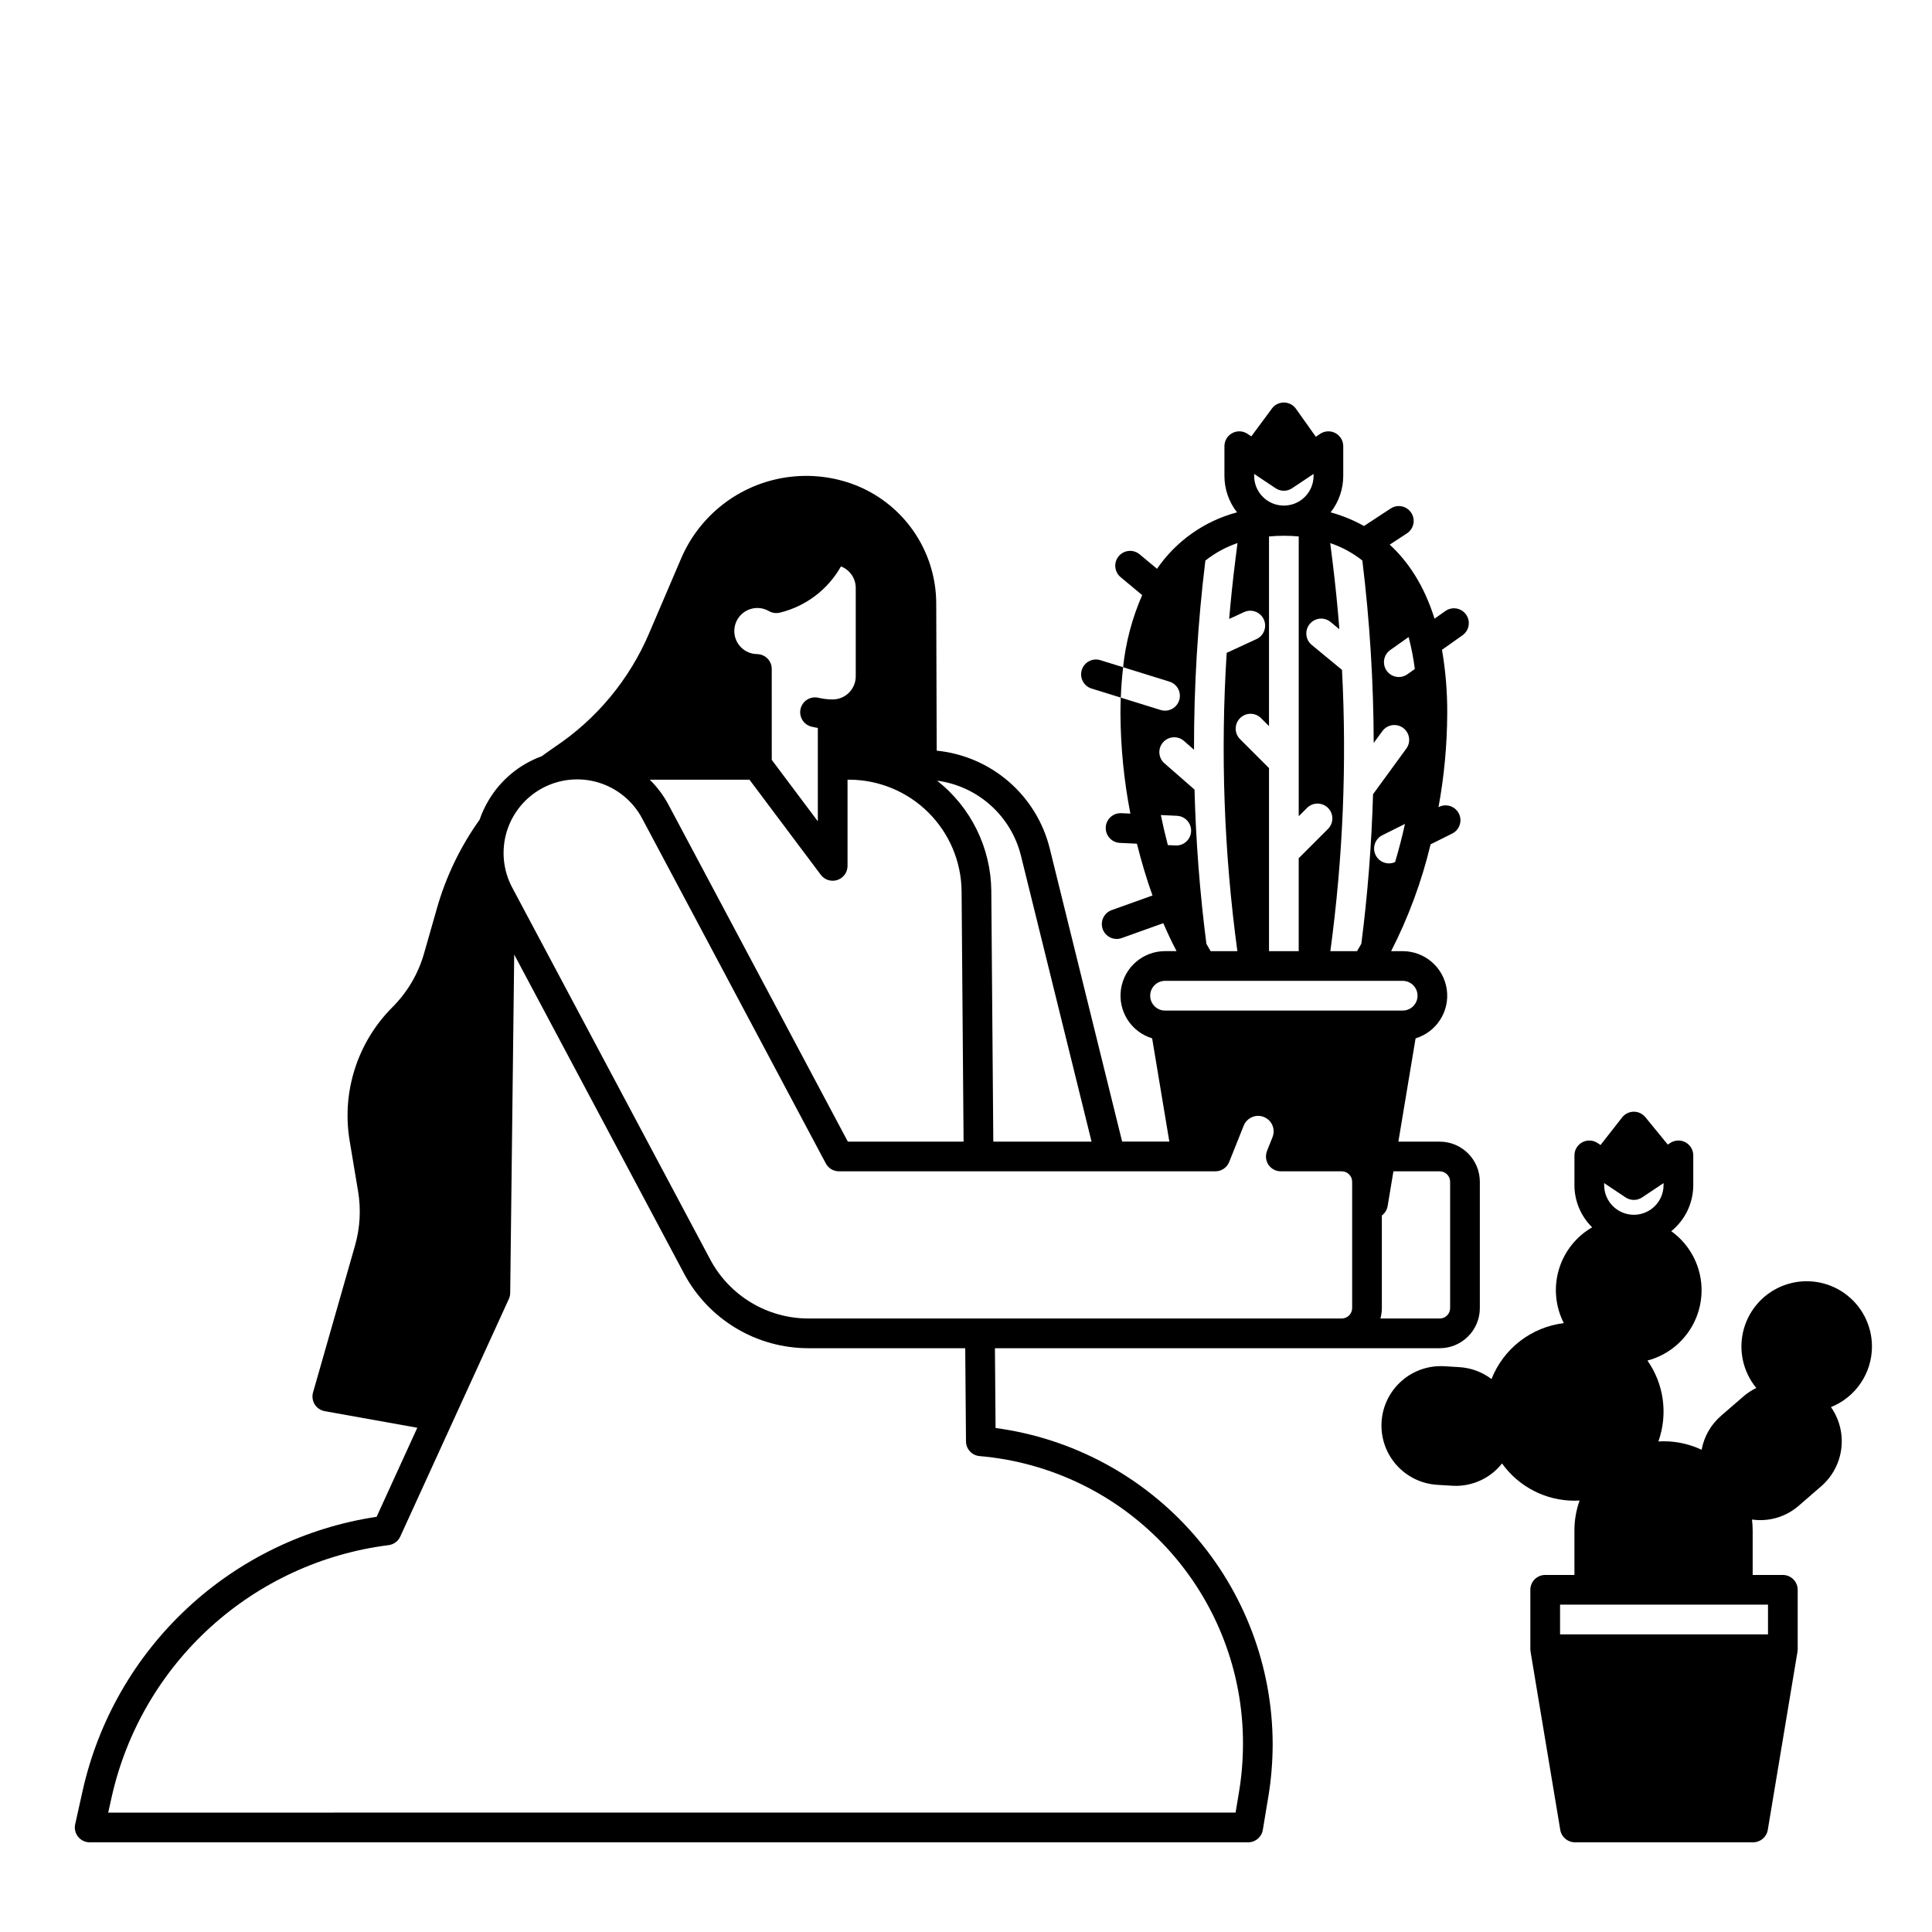
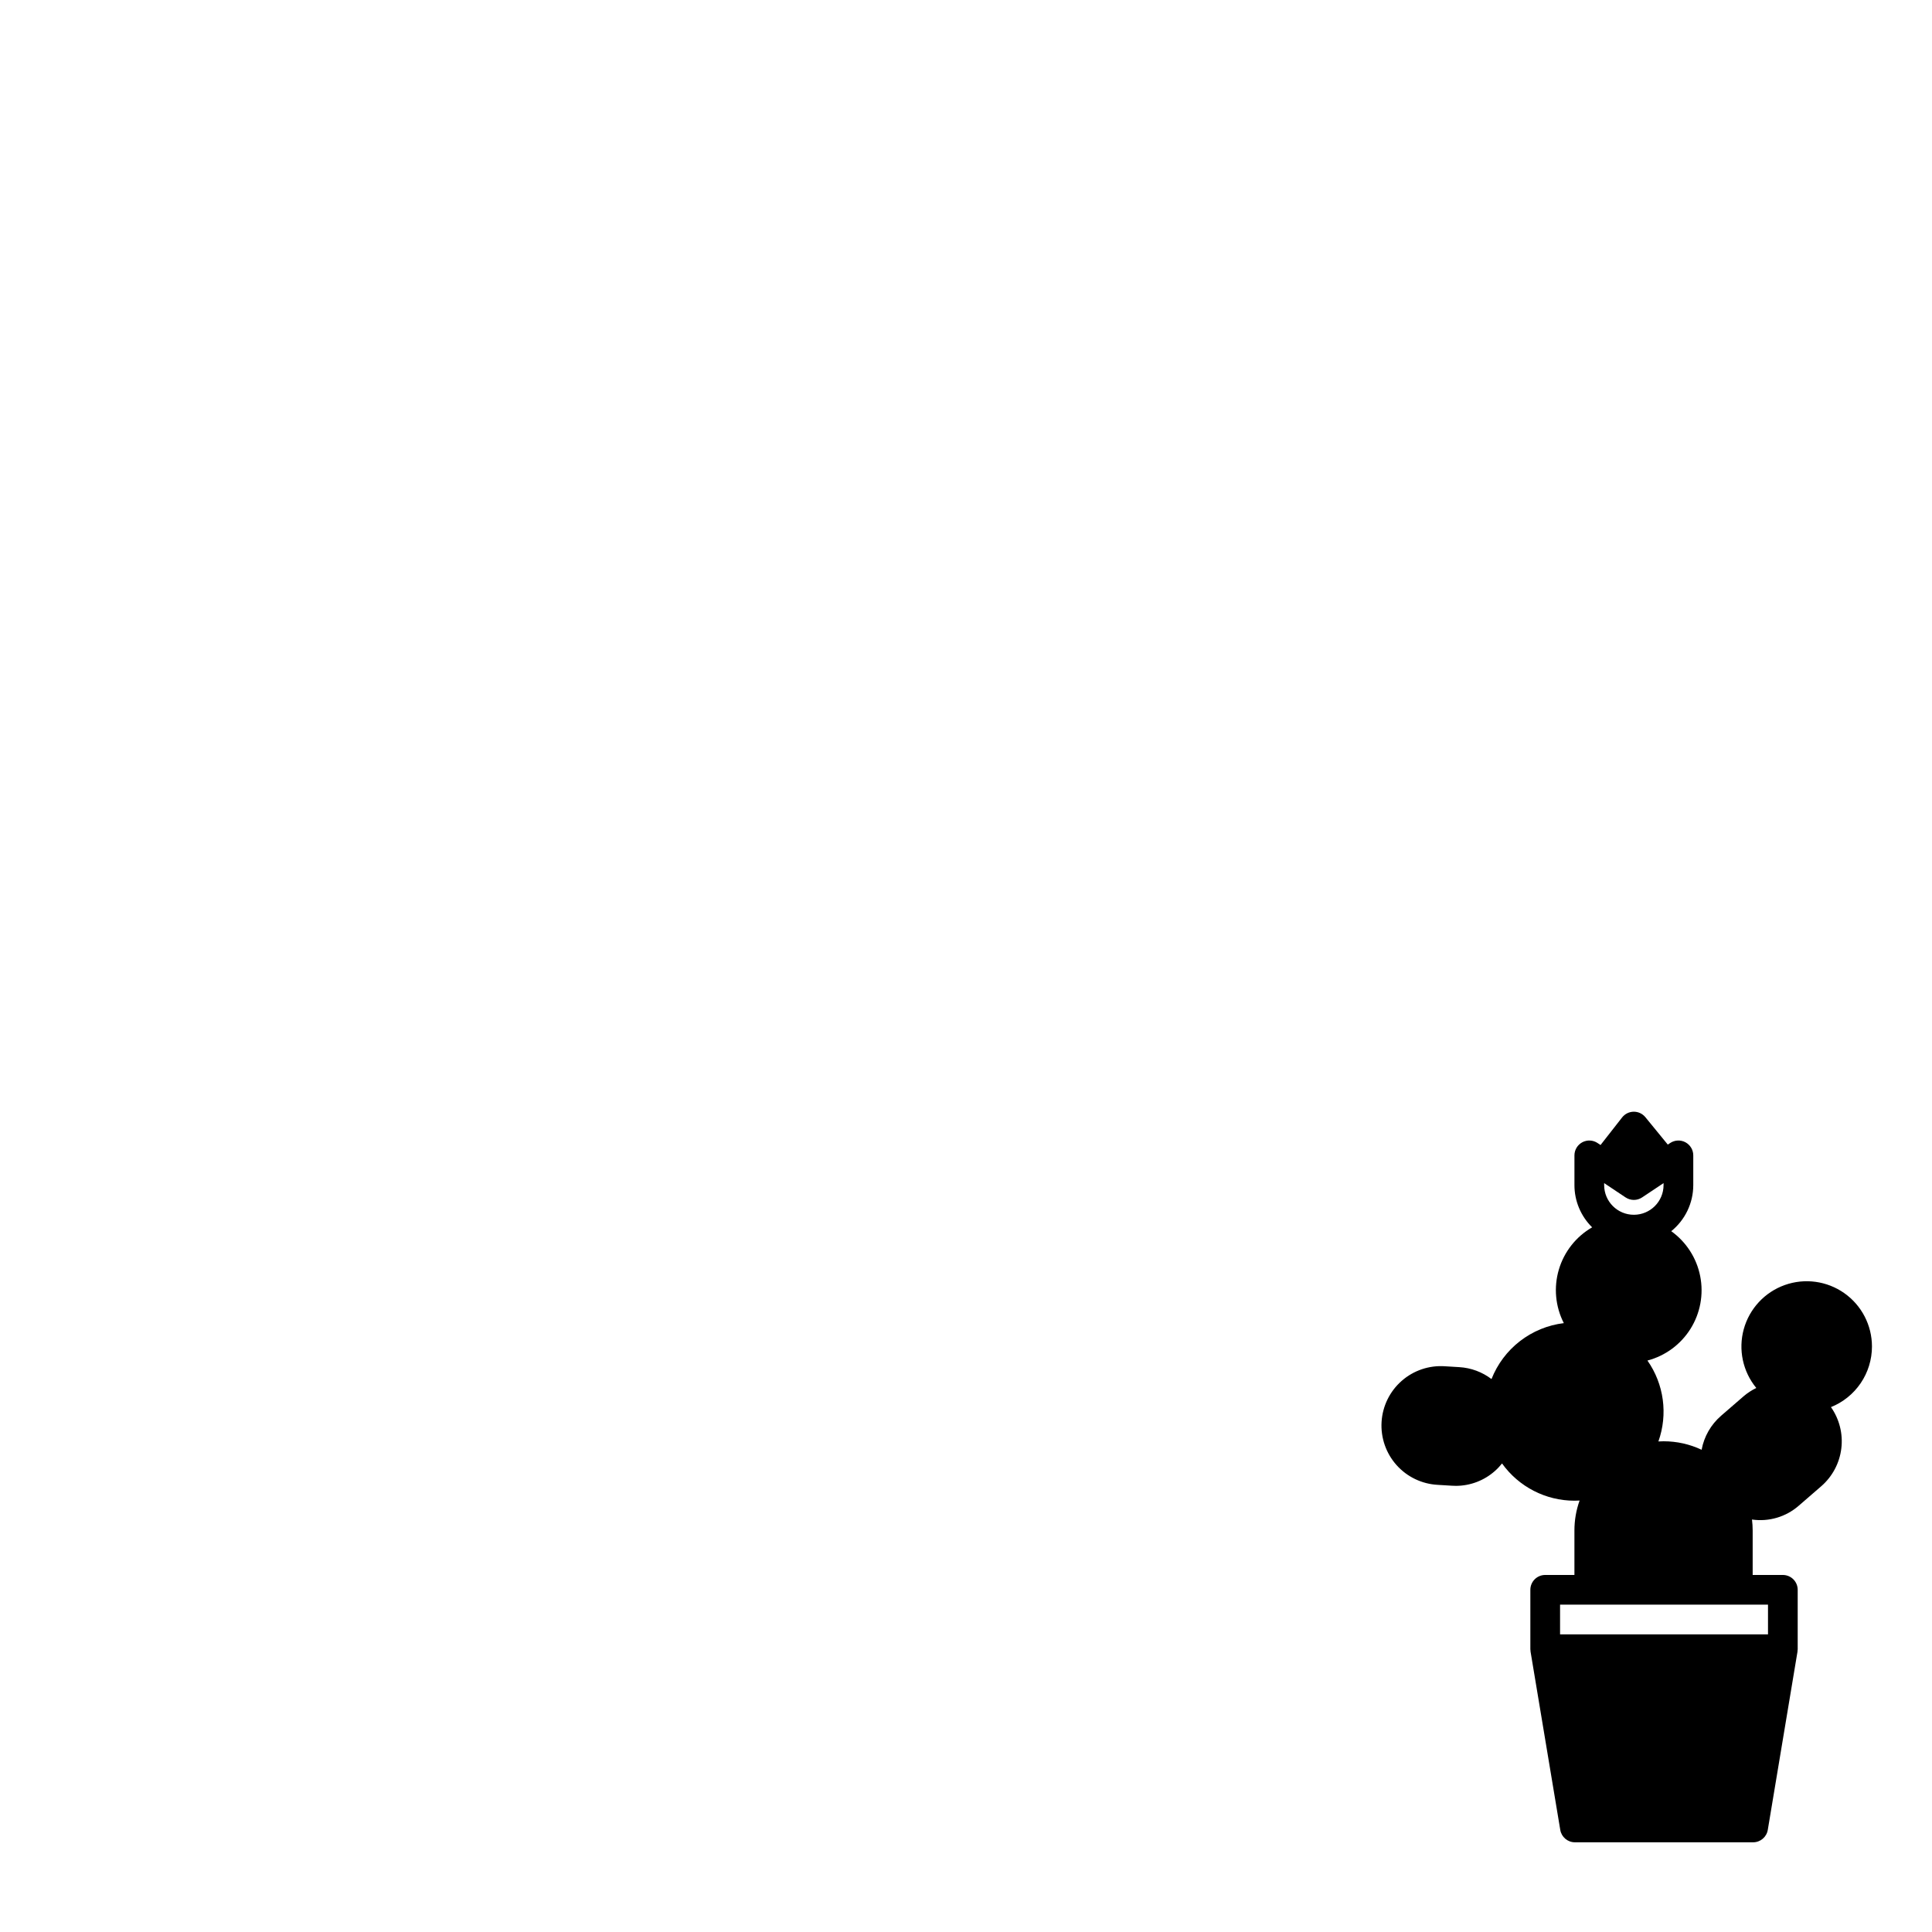
<svg xmlns="http://www.w3.org/2000/svg" fill="#000000" width="800px" height="800px" version="1.1" viewBox="144 144 512 512">
  <g>
-     <path d="m525.54 501.29c5.867-0.004 10.625-4.762 10.633-10.633v-33.484c-0.012-5.867-4.766-10.617-10.633-10.625h-10.957l4.562-27.371c5.602-1.695 9.113-7.238 8.258-13.031-0.859-5.789-5.828-10.078-11.68-10.078h-3.059c4.598-8.988 8.109-18.492 10.457-28.309l5.738-2.863c1.945-0.973 2.734-3.34 1.762-5.285-0.973-1.945-3.34-2.734-5.285-1.762l-0.117 0.059c1.5-8.168 2.273-16.453 2.312-24.758 0.039-5.676-0.426-11.348-1.387-16.945l5.492-3.887h-0.004c1.738-1.266 2.137-3.695 0.895-5.449-1.242-1.758-3.664-2.191-5.438-0.977l-2.922 2.066c-2.785-8.906-7.051-15.191-11.875-19.621l4.57-2.996c1.816-1.191 2.324-3.633 1.133-5.449-1.195-1.816-3.633-2.324-5.453-1.133l-7.07 4.637c-2.789-1.555-5.754-2.773-8.836-3.621 2.164-2.754 3.34-6.156 3.34-9.66v-7.871c0-1.453-0.797-2.785-2.078-3.469-1.277-0.688-2.832-0.609-4.039 0.195l-1.152 0.77-5.262-7.41c-0.73-1.031-1.91-1.645-3.172-1.656-1.262-0.02-2.457 0.574-3.199 1.594l-5.457 7.371-1.004-0.668h-0.004c-1.207-0.809-2.762-0.883-4.039-0.195-1.281 0.684-2.082 2.016-2.082 3.469v7.871c0 3.504 1.176 6.902 3.34 9.66-8.629 2.293-16.152 7.602-21.207 14.961l-4.516-3.758c-0.797-0.707-1.848-1.062-2.91-0.98-1.062 0.082-2.047 0.59-2.731 1.41-0.68 0.816-1 1.879-0.883 2.938 0.113 1.062 0.652 2.027 1.496 2.684l5.617 4.684c-2.664 6.07-4.367 12.516-5.059 19.109l12.277 3.812c2.078 0.645 3.238 2.852 2.594 4.926-0.648 2.078-2.852 3.238-4.93 2.594l-10.562-3.281c-0.051 1.387-0.078 2.805-0.078 4.269 0.051 8.887 0.93 17.75 2.629 26.469l-2.41-0.109v0.004c-2.176-0.102-4.019 1.578-4.117 3.754-0.102 2.172 1.578 4.016 3.754 4.117l4.508 0.207c1.172 4.731 2.559 9.336 4.125 13.73l-10.812 3.875h-0.004c-2.047 0.734-3.109 2.988-2.379 5.035 0.734 2.043 2.988 3.109 5.035 2.375l11.027-3.949c1.109 2.582 2.277 5.07 3.516 7.41h-3.059c-5.852 0.004-10.816 4.293-11.672 10.078-0.855 5.789 2.656 11.332 8.254 13.027l4.559 27.371h-12.508l-19.168-77.609c-1.691-6.898-5.484-13.105-10.855-17.762-5.367-4.656-12.047-7.531-19.121-8.234l-0.125-39.129c-0.039-6.883-2.184-13.594-6.141-19.227-3.961-5.637-9.547-9.926-16.012-12.297-12.051-4.375-25.523-2.023-35.371 6.188-2.176 1.812-4.129 3.875-5.824 6.141-1.695 2.269-3.113 4.734-4.231 7.34l-8.543 19.953h0.004c-5.242 12.254-13.941 22.715-25.035 30.098-0.977 0.652-3.269 2.316-3.406 2.418-5.871 2.141-10.828 6.242-14.027 11.613-0.988 1.648-1.805 3.394-2.434 5.215-5.074 7.102-8.891 15.023-11.285 23.418l-3.445 12.062c-1.531 5.356-4.406 10.234-8.344 14.172-9.289 9.281-13.52 22.48-11.355 35.43l2.234 13.371c0.805 4.801 0.527 9.723-0.816 14.402l-11.121 38.918v-0.004c-0.305 1.07-0.141 2.223 0.445 3.164 0.59 0.945 1.551 1.598 2.644 1.793l24.543 4.398-10.785 23.598c-18.789 2.828-36.285 11.273-50.188 24.227s-23.566 29.809-27.715 48.352l-1.977 8.895c-0.262 1.164 0.023 2.387 0.77 3.316s1.875 1.473 3.07 1.473h307.01c1.926 0 3.57-1.391 3.883-3.289l1.445-8.699h0.004c0.77-4.644 1.16-9.34 1.164-14.047-0.039-20.484-7.5-40.254-21.004-55.656-13.504-15.402-32.129-25.383-52.43-28.102l-0.168-21.141zm0-46.875c1.523 0.004 2.758 1.238 2.758 2.762v33.48c0 1.523-1.234 2.762-2.758 2.762h-15.715c0.25-0.898 0.375-1.828 0.379-2.762v-24.539c0.812-0.602 1.363-1.496 1.531-2.492l1.535-9.211zm-11.824-81.973v0.008c-1.969 0.898-4.293 0.035-5.199-1.93-0.91-1.961-0.062-4.293 1.895-5.215l5.922-2.961c-0.758 3.434-1.633 6.809-2.617 10.098zm-1.289-56.176 4.871-3.445c0.734 2.785 1.285 5.613 1.645 8.473l-1.969 1.398v-0.004c-0.66 0.477-1.449 0.73-2.262 0.73-1.719 0.008-3.246-1.102-3.766-2.738-0.523-1.641 0.078-3.426 1.48-4.414zm-4.379 24.621 2.293-3.129v-0.004c1.281-1.754 3.738-2.137 5.492-0.855 1.754 1.281 2.137 3.738 0.855 5.492l-8.816 12.082c-0.395 13.344-1.426 26.609-3.102 39.617 0 0.012-0.012 0.012-0.012 0.02-0.363 0.68-0.746 1.32-1.141 1.957h-7.066 0.004c3.352-24.695 4.387-49.648 3.09-74.539l-7.969-6.574c-0.828-0.656-1.359-1.617-1.469-2.668-0.109-1.051 0.207-2.102 0.879-2.918 0.672-0.816 1.645-1.324 2.695-1.418 1.055-0.09 2.098 0.246 2.902 0.934l2.262 1.871c-0.473-6.102-1.086-12.164-1.84-18.195l-0.582-4.633c3.082 1.039 5.961 2.598 8.512 4.613 1.961 16.043 2.965 32.184 3.012 48.344zm-35.492-1.074c-1.473-1.547-1.441-3.984 0.066-5.496s3.945-1.543 5.492-0.074l2.184 2.184 0.004-50.254c1.277-0.129 2.59-0.188 3.938-0.188 1.348 0 2.656 0.059 3.938 0.176v74.145l2.125-2.125-0.004 0.004c0.73-0.77 1.742-1.215 2.801-1.227 1.062-0.016 2.086 0.398 2.836 1.148s1.168 1.77 1.156 2.832c-0.016 1.062-0.453 2.074-1.223 2.805l-7.695 7.695v24.629h-7.871v-48.512zm3.809-70.215 5.691 3.793h-0.004c1.324 0.883 3.047 0.883 4.367 0l5.688-3.793v0.516c0 4.348-3.523 7.871-7.871 7.871-4.348 0-7.871-3.523-7.871-7.871zm-24.156 71.145v-0.004c1.43-1.641 3.918-1.812 5.559-0.383l2.656 2.332c-0.027-16.758 0.977-33.5 3.012-50.133 2.555-2.016 5.434-3.582 8.512-4.637l-0.582 4.644c-0.648 5.117-1.18 10.281-1.625 15.469l3.945-1.82h0.004c1.973-0.91 4.312-0.047 5.223 1.93 0.91 1.977 0.047 4.312-1.926 5.223l-7.902 3.652c-1.668 26.379-0.719 52.859 2.832 79.051h-7.086c-0.383-0.629-0.758-1.277-1.121-1.938-1.746-13.57-2.797-27.219-3.148-40.895-0.039-0.027-0.078-0.059-0.117-0.09l-7.852-6.859c-0.789-0.684-1.27-1.652-1.344-2.695-0.07-1.039 0.273-2.066 0.961-2.856zm3.426 27.324h-0.004c-0.062 0-0.125-0.004-0.188-0.012l-1.949-0.09c-0.688-2.617-1.309-5.285-1.859-7.969l4.172 0.195 0.004 0.004c2.172 0.047 3.894 1.848 3.848 4.023-0.051 2.172-1.852 3.894-4.027 3.848zm-2.887 35.871h62.977c2.176 0 3.938 1.762 3.938 3.938 0 2.172-1.762 3.934-3.938 3.934h-62.977c-2.172 0-3.934-1.762-3.934-3.934 0-2.176 1.762-3.938 3.934-3.938zm-38.172-33.121 18.699 75.73h-26.039l-0.531-66.43h0.004c-0.105-11.418-5.391-22.172-14.367-29.23 5.281 0.699 10.227 2.977 14.191 6.531 3.969 3.559 6.769 8.227 8.043 13.398zm-53.633-41.891c-1.023-0.254-2.102-0.086-3 0.461-0.898 0.547-1.539 1.43-1.781 2.453-0.242 1.023-0.062 2.102 0.492 2.992 0.559 0.895 1.449 1.523 2.477 1.754 0.531 0.125 1.066 0.234 1.605 0.32v24.754l-12.211-16.285-0.004-24.094c0.004-2.152-1.73-3.906-3.883-3.934-1.895-0.023-3.672-0.922-4.809-2.434-1.141-1.512-1.516-3.465-1.016-5.293 0.5-1.824 1.816-3.316 3.566-4.035 1.75-0.723 3.738-0.59 5.379 0.355 0.879 0.508 1.918 0.66 2.906 0.422 6.863-1.668 12.73-6.106 16.203-12.258 2.359 0.914 3.914 3.18 3.914 5.707v23.438c-0.008 3.375-2.738 6.106-6.113 6.109-1.254 0-2.508-0.145-3.727-0.434zm-18.324 21.699 18.902 25.211c1.016 1.355 2.785 1.906 4.394 1.371 1.605-0.535 2.691-2.039 2.691-3.734v-22.848h0.434c7.852 0.02 15.383 3.133 20.957 8.664 5.578 5.531 8.754 13.035 8.836 20.887l0.527 66.367h-30.672l-47.535-89.285 0.004 0.004c-1.312-2.453-2.984-4.688-4.965-6.637zm57.379 175.36c0.016 2.023 1.562 3.707 3.578 3.891 19.094 1.633 36.875 10.387 49.812 24.527 12.938 14.137 20.082 32.625 20.016 51.789-0.004 4.273-0.359 8.539-1.062 12.754l-0.898 5.41-298.77 0.004 0.914-4.106c3.879-17.328 13.008-33.039 26.141-44.992 13.133-11.949 29.637-19.559 47.25-21.785 1.355-0.168 2.527-1.027 3.094-2.269l28.781-62.977c0.227-0.5 0.352-1.039 0.355-1.59l1.062-89.676 44.984 84.488v0.004c3.184 5.996 7.941 11.008 13.758 14.504 5.82 3.496 12.484 5.336 19.27 5.328h41.512zm81.23-80.629-1.41 3.531c-0.355 0.84-0.422 1.777-0.191 2.656 0.48 1.699 2.027 2.871 3.793 2.871h16.152c1.523 0 2.758 1.234 2.762 2.758v33.48c0 1.527-1.238 2.762-2.762 2.762h-141.29c-5.359 0.008-10.617-1.449-15.215-4.207-4.594-2.762-8.352-6.719-10.863-11.453l-52.422-98.469h-0.004c-2.457-4.57-2.992-9.926-1.488-14.891 1.504-4.961 4.922-9.121 9.5-11.559s9.938-2.953 14.895-1.43c4.957 1.527 9.102 4.961 11.52 9.551l48.645 91.371v-0.004c0.684 1.285 2.023 2.086 3.477 2.086h99.766c1.609 0 3.055-0.977 3.652-2.473l3.852-9.637h0.004c0.738-1.848 2.699-2.902 4.648-2.496 1.191 0.246 2.215 1.008 2.789 2.078 0.574 1.074 0.645 2.344 0.191 3.473z" />
    <path d="m640.09 500.85c0.004-5.629-2.731-10.91-7.332-14.152-4.602-3.242-10.496-4.043-15.797-2.144-5.301 1.898-9.344 6.258-10.844 11.684-1.496 5.426-0.258 11.242 3.32 15.59-1.227 0.594-2.367 1.34-3.398 2.227l-5.949 5.152v0.004c-2.684 2.324-4.5 5.496-5.144 8.992-3.152-1.488-6.598-2.254-10.086-2.25-0.457 0-0.914 0.016-1.367 0.043 2.566-7.195 1.484-15.188-2.902-21.438 4.734-1.25 8.816-4.258 11.414-8.41 2.598-4.156 3.516-9.141 2.566-13.945-0.945-4.809-3.691-9.07-7.672-11.926 3.691-2.984 5.836-7.473 5.836-12.219v-7.871c0-1.453-0.801-2.785-2.078-3.473-1.281-0.684-2.836-0.609-4.043 0.195l-0.629 0.422-5.949-7.273c-0.75-0.914-1.871-1.445-3.051-1.445h-0.043c-1.195 0.016-2.32 0.57-3.059 1.512l-5.723 7.316-0.797-0.531h0.004c-1.211-0.805-2.762-0.879-4.043-0.195-1.281 0.688-2.078 2.019-2.078 3.473v7.871c-0.004 4.211 1.688 8.242 4.691 11.195-4.269 2.461-7.426 6.469-8.824 11.195-1.395 4.723-0.926 9.805 1.316 14.191-4.234 0.516-8.25 2.164-11.621 4.773-3.375 2.609-5.981 6.082-7.543 10.051-2.473-1.879-5.445-2.981-8.547-3.16l-3.777-0.23h0.004c-4.191-0.293-8.324 1.098-11.48 3.867s-5.078 6.684-5.332 10.875c-0.258 4.191 1.172 8.312 3.965 11.445 2.797 3.133 6.731 5.019 10.922 5.238l3.773 0.23c0.328 0.02 0.656 0.031 0.984 0.031l0.004 0.004c3.836 0.004 7.543-1.402 10.41-3.957 0.68-0.605 1.305-1.27 1.867-1.98 4.43 6.191 11.574 9.867 19.188 9.871 0.457 0 0.914-0.016 1.367-0.043-0.91 2.539-1.371 5.219-1.371 7.914v11.809h-7.742c-2.176 0-3.938 1.762-3.938 3.938v15.742c0.008 0.133 0.02 0.262 0.039 0.395 0.008 0.086 0 0.172 0.016 0.254l7.871 47.23v0.004c0.316 1.895 1.961 3.285 3.883 3.285h47.23c1.926 0 3.566-1.391 3.883-3.289l7.871-47.23c0.016-0.086 0.008-0.172 0.016-0.254v-0.004c0.02-0.129 0.035-0.262 0.039-0.395v-15.738c0-1.047-0.414-2.047-1.152-2.785-0.738-0.738-1.738-1.152-2.781-1.152h-8v-11.809c-0.004-0.965-0.062-1.926-0.18-2.883 4.477 0.648 9.012-0.695 12.414-3.68l5.949-5.152c2.945-2.559 4.836-6.117 5.309-9.988 0.477-3.871-0.504-7.781-2.742-10.973 3.203-1.285 5.949-3.5 7.887-6.359s2.973-6.231 2.977-9.684zm-70.973-43.309 5.688 3.793v-0.004c1.324 0.883 3.047 0.883 4.367 0l5.688-3.793v0.52c0 4.348-3.523 7.871-7.871 7.871-4.348 0-7.871-3.523-7.871-7.871zm43.422 119.58h-55.105v-7.871h55.105z" />
-     <path d="m435.61 318.95c-2.074-0.645-4.281 0.516-4.926 2.59-0.645 2.078 0.516 4.285 2.59 4.93l7.75 2.406c0.109-2.84 0.316-5.516 0.621-8.051z" />
  </g>
</svg>